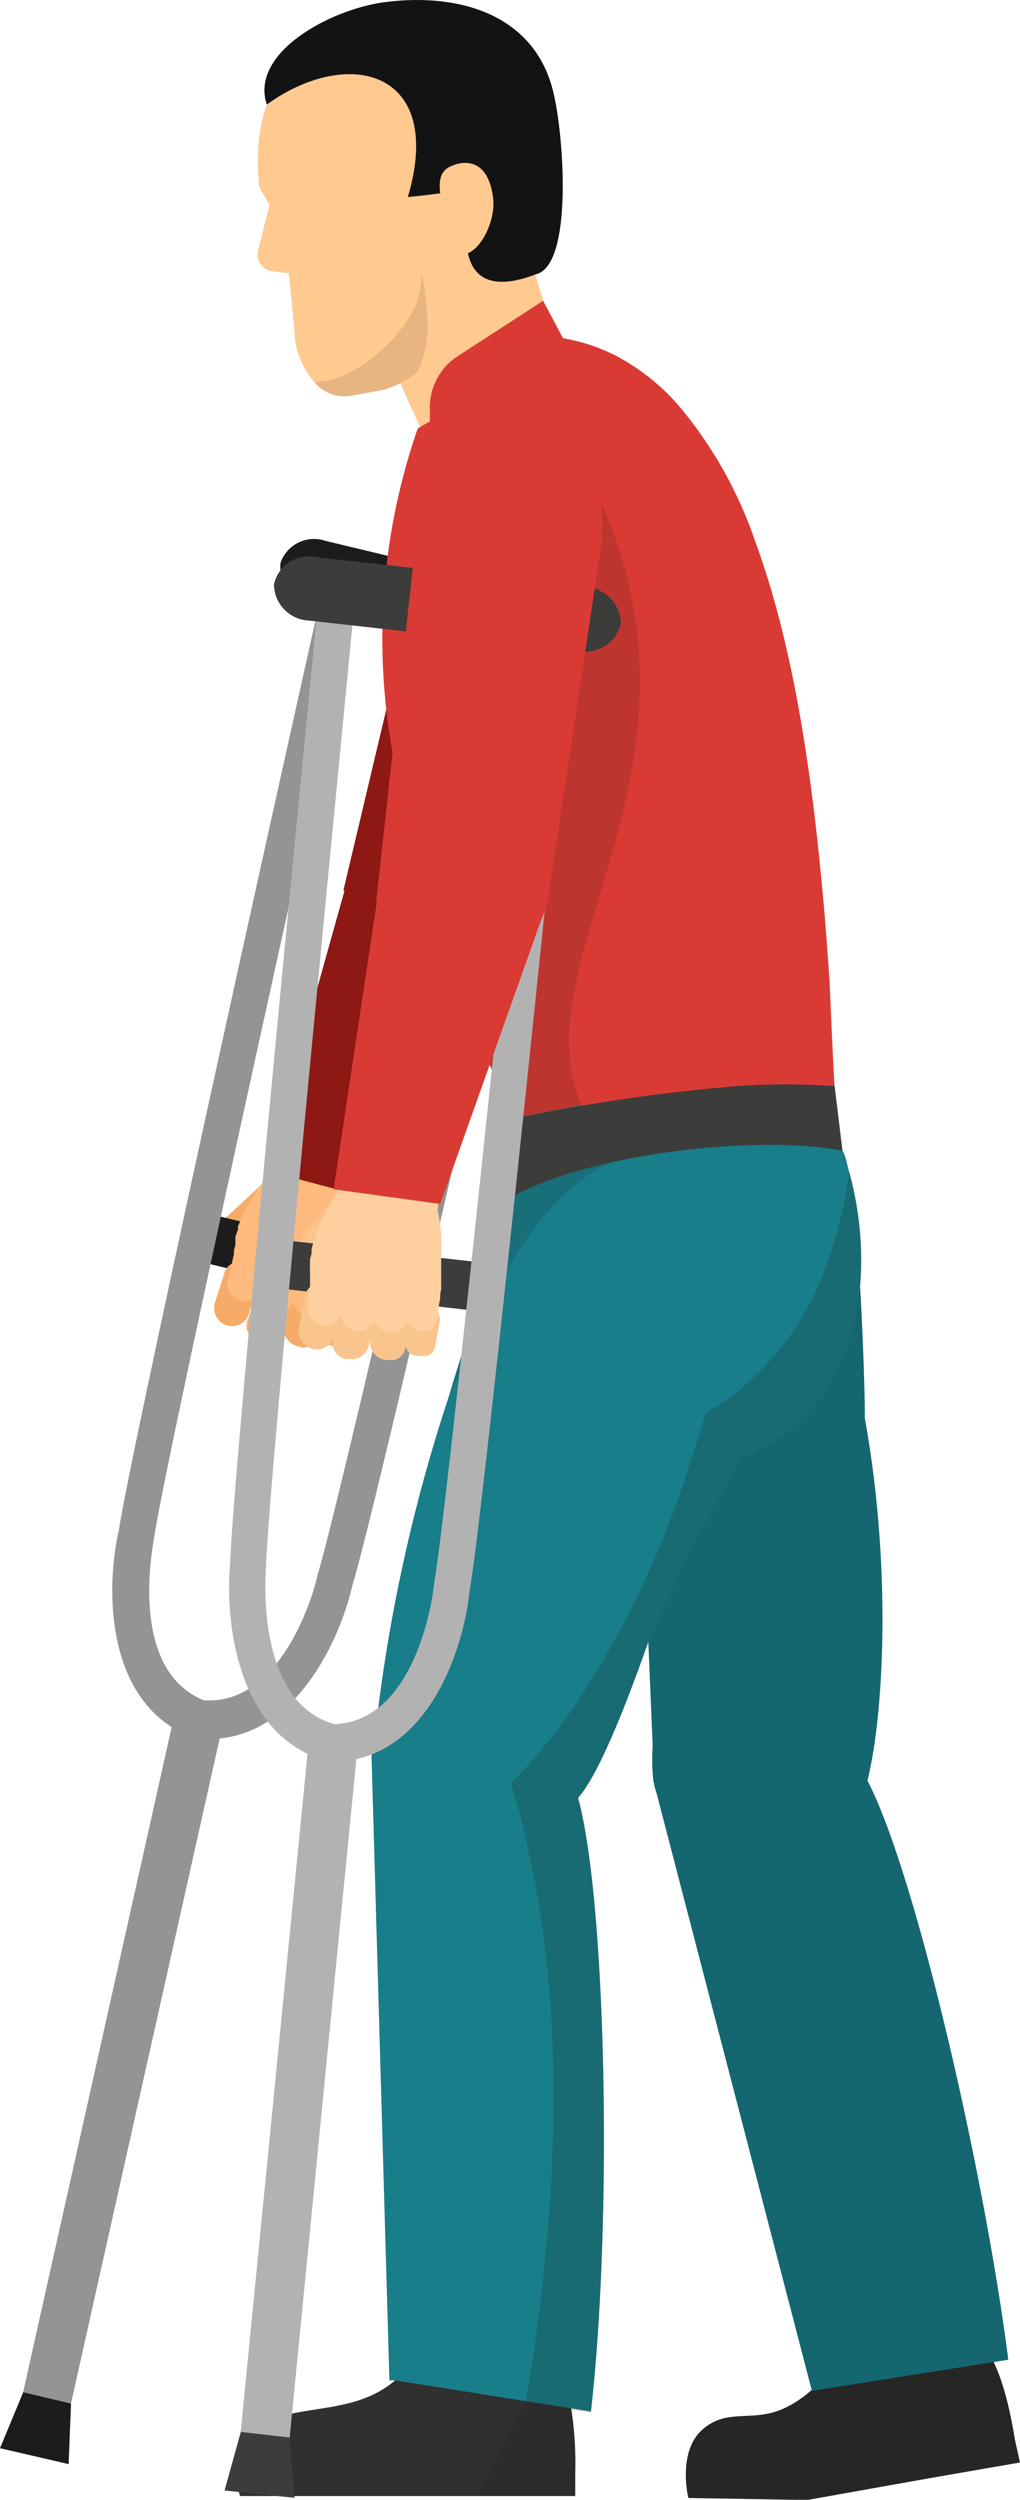
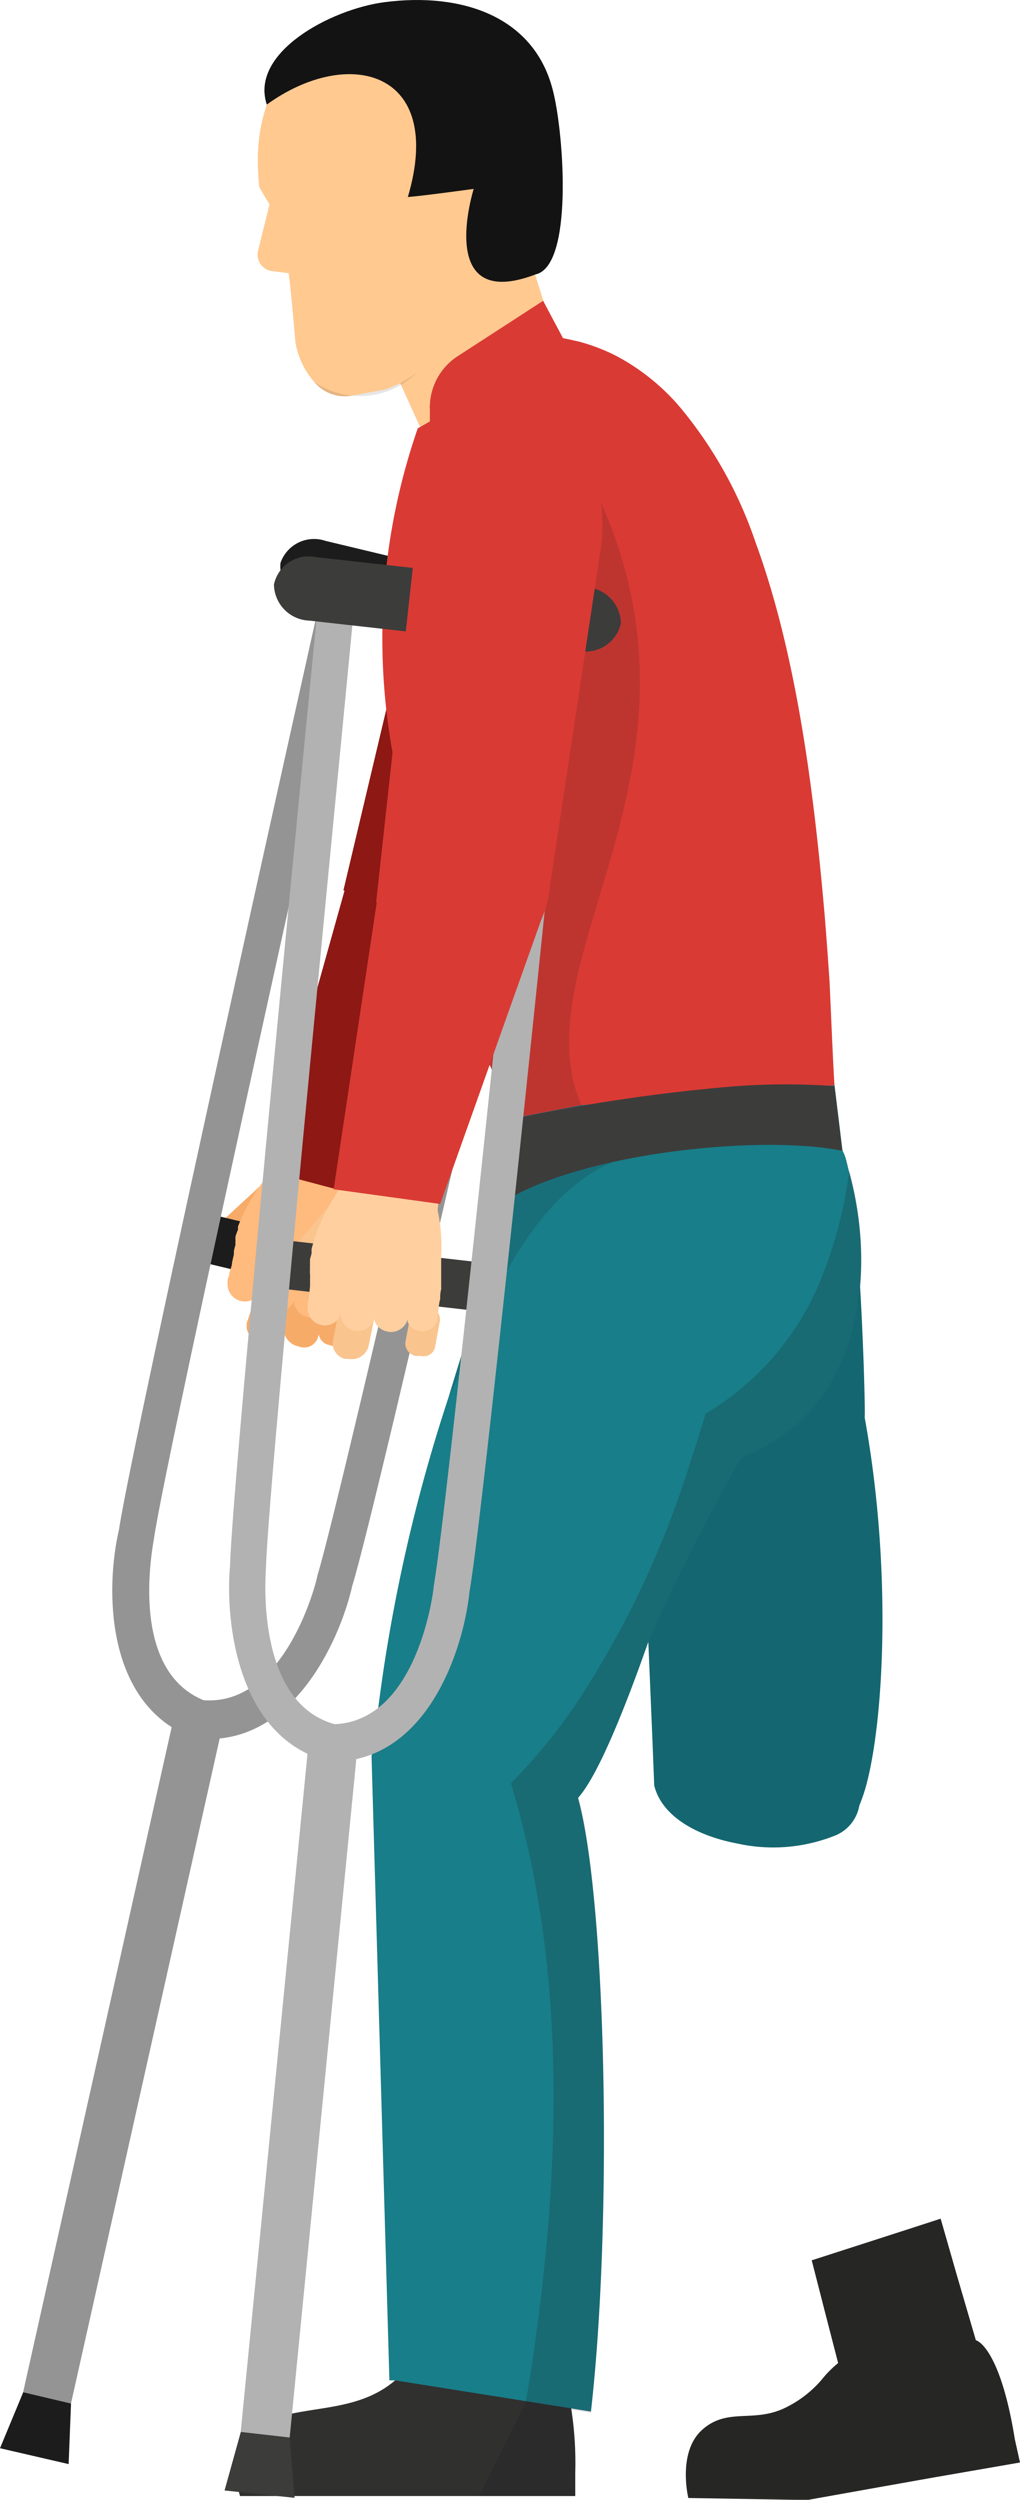
<svg xmlns="http://www.w3.org/2000/svg" viewBox="0 0 51.42 125.99">
  <defs>
    <style>.cls-1{fill:#f7ab69;}.cls-2{fill:#1c1c1c;}.cls-3{fill:#949494;}.cls-4{fill:#8d1814;}.cls-5{fill:#ffba7d;}.cls-6{fill:#146770;}.cls-7{fill:#262625;}.cls-8{fill:#187e89;}.cls-9{fill:#30302f;}.cls-10{fill:#ffc990;}.cls-11{fill:#131313;}.cls-12{fill:#050504;opacity:0.1;}.cls-13{fill:#da3a34;}.cls-14,.cls-16{fill:#1d1d1b;}.cls-14{opacity:0.15;}.cls-15{fill:#3c3c3b;}.cls-16{opacity:0.2;}.cls-17{fill:#fac48e;}.cls-18{fill:#b2b2b2;}.cls-19{fill:#ffcf9f;}</style>
  </defs>
  <g id="Layer_2" data-name="Layer 2">
    <g id="Layer_1-2" data-name="Layer 1">
      <path class="cls-1" d="M14.39,61a1,1,0,0,0,.31-1.36h0a.84.84,0,0,0-1.16-.26L10.7,62a.91.91,0,0,0-.29,1.28v0a.87.87,0,0,0,1.21.27Z" />
      <polygon class="cls-2" points="9.29 63.4 9.83 61.01 21.14 63.72 20.6 66.11 9.29 63.4" />
      <path class="cls-3" d="M9.81,87.58l-.11,0C5.26,85.85,5.32,80,6,77.08c.65-4.38,9.92-45.91,10.21-47.17l1.76.42c-.07.31-9.54,42.71-10.19,47.1,0,.14-1.44,6.65,2.48,8.26C14.44,86,16,79.55,16,79.41c1.3-4.23,10.89-46.61,11-46.92l1.76.43c-.29,1.26-9.68,42.76-11,47-.65,2.88-3.13,8.2-7.84,7.69Z" />
      <polygon class="cls-3" points="9.88 87.26 8.67 86.97 0.96 121.49 2.17 121.78 3.37 122.07 11.09 87.55 9.88 87.26" />
      <polygon class="cls-2" points="3.46 124.19 3.58 121.14 1.17 120.57 0 123.39 3.46 124.19" />
      <path class="cls-2" d="M15.71,30.37a1.84,1.84,0,0,1-1.57-2v0a1.79,1.79,0,0,1,2.27-1.11l13.27,3.18a1.86,1.86,0,0,1,1.57,2v0A1.79,1.79,0,0,1,29,33.55Z" />
      <path class="cls-4" d="M30.74,28.45,26,45.52l-8.69-.64,4.32-18.22c.43-2.35,2.63-6.17,5.66-5.49C27.28,21.17,32.23,22.32,30.74,28.45Z" />
-       <path class="cls-1" d="M13,64.84a1,1,0,0,0-.64-1.23h0a.89.89,0,0,0-.64.06.8.8,0,0,0-.41.49l-.47,1.48a.92.92,0,0,0,.6,1.16h0a.88.88,0,0,0,1.1-.57Z" />
      <path class="cls-1" d="M14.9,65A.84.84,0,0,0,14.35,64h0a1,1,0,0,0-1.23.63l-.63,1.9a.78.78,0,0,0,0,.6.74.74,0,0,0,.46.39l.17,0A.87.87,0,0,0,14.25,67Z" />
      <path class="cls-1" d="M16.5,65.86a1,1,0,0,0-.64-1.23h0a.88.88,0,0,0-.64.06.85.85,0,0,0-.42.49l-.46,1.48a.93.93,0,0,0,.6,1.17l.17.05a.73.73,0,0,0,.92-.48Z" />
      <path class="cls-1" d="M17.92,66.23a.66.66,0,0,0-.46-.82l-.12,0a.67.67,0,0,0-.86.4L16.09,67a.63.63,0,0,0,.44.77l.25.07a.58.58,0,0,0,.74-.35Z" />
      <path class="cls-5" d="M12,61.81a.75.75,0,0,0,0,.16,3.62,3.62,0,0,0-.13.35l0,.08a.19.19,0,0,0,0,.08s0,.06,0,.09a.19.19,0,0,0,0,.08.36.36,0,0,0,0,.1,1.87,1.87,0,0,0-.08.32h0v0l0,.15-.09.4a.06.06,0,0,1,0,0c0,.18-.09.36-.14.54h0a.19.19,0,0,1,0,.08l-.09.26s0,.06,0,.08,0,.08,0,.12h0v0a.87.87,0,0,0,.6.85h0a.88.88,0,0,0,1.08-.48l0-.06a.07.07,0,0,0,0,.06.67.67,0,0,0,0,.28h0v0s0,0,0,0a.9.9,0,0,0,.59.69h0a.87.87,0,0,0,1.09-.48l0,0,0-.12,0-.13a.31.31,0,0,0,0,.13,1.34,1.34,0,0,0,0,.2.06.06,0,0,0,0,0s0,0,0,0a.22.22,0,0,0,0,.08.91.91,0,0,0,.58.63h0a.89.89,0,0,0,.83-.13.88.88,0,0,0,.28-.4l0-.06.07-.21a.93.93,0,0,0,0,.22.5.5,0,0,0,0,.17.19.19,0,0,0,0,.07h0a.79.79,0,0,0,.5.51.77.77,0,0,0,1-.42l.05-.16v0L18,66l.08-.28,0,0s.06-.19.14-.5a.11.11,0,0,0,0,0,3.92,3.92,0,0,0,.1-.43.42.42,0,0,0,0-.12c0-.15.07-.31.1-.49h0c0-.14.05-.29.07-.44l0-.17c0-.14,0-.29.05-.45a8.27,8.27,0,0,0-.11-2.37c0-.07.73-2.84.73-2.84a.15.15,0,0,0-.1-.18l-2.45-.72L16,56.82l-.24,0c-.28.31-.57.6-.86.9a20.7,20.7,0,0,0-1.71,1.93l-.28.4A9.81,9.81,0,0,0,12,61.81Z" />
      <path class="cls-4" d="M18,42.63,13.42,59l5.24,1.39,6.79-13.59a5.37,5.37,0,0,0,.29-5,4,4,0,0,0-2.6-2.31l-.08,0A4.27,4.27,0,0,0,18,42.63Z" />
      <path class="cls-6" d="M43.73,89.74A8.37,8.37,0,0,1,43.32,91,2,2,0,0,1,42,92.55a8.39,8.39,0,0,1-4.85.36c-2-.38-3.78-1.35-4.17-2.92h0l-.09-2.3-.21-5-.18-4.41-.66-16.21c-.11-1,10.48-4.26,10.61-4.1.88,1.18,1.2,13.3,1.14,13.47C44.94,78.86,44.58,86.32,43.73,89.74Z" />
      <path class="cls-7" d="M51.42,124.11l-4.38.76-2.87.51L40.7,126l-6-.1s-.57-2.32.71-3.45,2.58-.31,4.2-1.11a5.67,5.67,0,0,0,1.8-1.39,5.54,5.54,0,0,1,.79-.81,5.34,5.34,0,0,1,1.6-.93,7.28,7.28,0,0,1,2.36-.47,16.63,16.63,0,0,1,3,.2c.35.06,1.36,1,2,5Z" />
      <polygon class="cls-7" points="49.71 119.72 46.49 120.16 44.43 120.46 42.66 120.71 42.26 119.13 41.53 116.3 40.92 113.92 42.44 113.43 45.85 112.33 47.42 111.82 48.22 114.61 49.19 117.93 49.71 119.72" />
-       <path class="cls-6" d="M43.73,89.74c-.06-.1-.1-.19-.16-.28a20.76,20.76,0,0,0-2.67-7.54c-.92-1.41-2.06-2.34-3.34-2.17l-.13,0a2.29,2.29,0,0,0-.49.11c-2.37.77-3.83,4.62-4,7.79a9.24,9.24,0,0,0,0,2.12L33,90h0l7.93,30.5,9.9-1.57C49.65,109.65,46.18,94.45,43.73,89.74Z" />
      <path class="cls-8" d="M41.84,64.5c-.16.9-2.31,4.87-4.52,9A99.17,99.17,0,0,0,32.7,82.7c-1.33,3.79-2.61,6.84-3.54,7.89a2.54,2.54,0,0,1-2.27,1.31,5.09,5.09,0,0,1-.56,0,8.7,8.7,0,0,1-1.5-.11c-2.85-.44-6-2.17-5.9-4.46V87.3a.14.14,0,0,1,0-.06,83,83,0,0,1,3.67-16.78h0c.75-2.5,1.57-5,2.41-7.6l.67-2.43a.48.48,0,0,1,.21-.23,35.06,35.06,0,0,1,5-1.63,8.58,8.58,0,0,1,8.2,1.6c0,.05,1.73,2.72,2.44,3.85C41.72,64.3,41.84,64.49,41.84,64.5Z" />
      <path class="cls-9" d="M29,124.6v1.2H12.1s-.81-2.56.66-3.44c2.13-1.3,5-.54,7.16-2.39a4.61,4.61,0,0,1,.93-.65,6,6,0,0,1,2.94-.77,9.18,9.18,0,0,1,1.67.15c.49.09.95.2,1.38.32l1.05.33c.22.07.64.58.9,2A17.77,17.77,0,0,1,29,124.6Z" />
      <polygon class="cls-9" points="28.08 121.18 25.4 121.09 24.46 121.06 20.98 120.95 20.85 119.32 20.7 117.39 20.45 113.96 26.98 113.05 27.16 113.02 27.2 113.01 27.2 113.02 27.21 113.08 27.67 117.34 27.89 119.35 28.08 121.18" />
      <path class="cls-8" d="M29.79,121.54l-1-.16-1.4-.22-.87-.14-5.6-.89-1-.16-.29,0-.9-31.44a8.82,8.82,0,0,1,.2-1.18.14.14,0,0,1,0-.06c.79-3.4,3.57-7.78,6.47-7.49h.13c1.75.16,2.74,2.26,3.25,4.7h0c0,.17.06.34.1.51s.1.61.14.92a23.09,23.09,0,0,1,.12,4.7C30.56,95.77,30.89,111.88,29.79,121.54Z" />
      <path class="cls-10" d="M22.22,23.83c3.25,1.81,4.71-3.73,6-6l-1.91-6.14-8,3.5Z" />
      <path class="cls-10" d="M15.84,19.25a2,2,0,0,0,1.86.7l1.67-.31a5,5,0,0,0,1.68-.9h0c1.52-1.22,3.36-6,3.37-6,1.23-.25,2.47.69,2.4-.53s1.08-3.52,1-5.3C26.35-.83,21.59.34,18.7.78a6.74,6.74,0,0,0-5.25,4.49A8.51,8.51,0,0,0,13,7.86a12.09,12.09,0,0,0,.07,1.56c.26.48.52.88.52.88l-.11.43L13,12.67a.84.84,0,0,0,.77,1l.78.1c.09.52.34,3.46.34,3.46A4.07,4.07,0,0,0,15.84,19.25Z" />
      <path class="cls-11" d="M27,13.83c-5.09,1.94-3.12-4.31-3.12-4.31s-2.53.35-3.32.41c1.89-6.39-3-7.63-7.11-4.66-.87-2.61,3.2-4.8,5.93-5.16C23.3-.4,27,.83,27.9,4.67,28.44,6.9,28.89,13.41,27,13.83Z" />
-       <path class="cls-10" d="M24.85,9.9c.18,1.22-.64,2.79-1.44,2.91s-.86-.89-1.05-2.11c-.13-.81-.5-1.93.34-2.31S24.59,8.11,24.85,9.9Z" />
-       <path class="cls-12" d="M15.84,19.25a2,2,0,0,0,1.86.7l1.67-.31a5,5,0,0,0,1.68-.9h0a5.44,5.44,0,0,0,.5-2.45,16.19,16.19,0,0,0-.3-2.59,3.93,3.93,0,0,1-.57,2.21,6.93,6.93,0,0,1-1.48,1.76,6.54,6.54,0,0,1-1.91,1.26A4.07,4.07,0,0,1,15.84,19.25Z" />
+       <path class="cls-12" d="M15.84,19.25a2,2,0,0,0,1.86.7l1.67-.31a5,5,0,0,0,1.68-.9h0A4.07,4.07,0,0,1,15.84,19.25Z" />
      <path class="cls-13" d="M42.07,54.72c-.86.49-1.7.33-2.57.73-3.08,1.46-6.28,1.55-9.6,1.48a16.06,16.06,0,0,1-4.07-.55h0c0-.09-.09-.17-.13-.26l-.28-.59-.14-.35c-.16-.35-.31-.73-.47-1.15,0-.14-.1-.28-.16-.43-.21-.58-.44-1.2-.66-1.86-.5-1.44-1-3-1.51-4.6l-.21-.67-.33-1.06c-.1-.35-.21-.69-.31-1l-.3-1h0c-.14-.48-.28-.94-.41-1.37h0c-.05-.15-.1-.29-.13-.42-.25-.83-.46-1.55-.61-2.1h0c-.2-.72-.31-1.15-.31-1.16a32.33,32.33,0,0,1,1.19-16.77l.61-.35v-.63a.55.55,0,0,1,0-.18A3.09,3.09,0,0,1,23,18l4.38-2.84,1,1.88.78.17a9.52,9.52,0,0,1,1.93.74,11,11,0,0,1,3.13,2.5,21.3,21.3,0,0,1,3.87,6.89c2.17,5.91,3,13.22,3.49,18.87q.14,1.77.24,3.27C41.89,51,42,53.73,42.07,54.72Z" />
      <path class="cls-8" d="M37.32,73.48a11.11,11.11,0,0,1-1.11.35l-1.4-.16-8.6-1-.29-12.49-.09-3.81,3.48-.67,12.76-1,.4,3.27c.11.33.22.67.31,1C44.28,64.33,43.36,71.2,37.32,73.48Z" />
      <path class="cls-14" d="M30.9,58.56c-4.74,2-7,9.09-8.27,11.89.75-2.5,1.57-5,2.41-7.6l.67-2.43C25.81,59.89,29.37,58.88,30.9,58.56Z" />
      <path class="cls-14" d="M24,51.74c-.5-1.44-1-3-1.51-4.6l-.21-.67-.33-1.06c-.1-.35-.21-.69-.31-1l-.3-1h0c-.14-.48-.27-.94-.41-1.37h0c0-.15-.09-.29-.13-.43l0-4.74,9.53-11.47c6,13.62-4.21,23.06-1,30.34a10.6,10.6,0,0,0,.59,1.22,16.06,16.06,0,0,1-4.07-.55h0c0-.09-.09-.17-.13-.26l-.28-.59-.14-.35c-.15-.35-.31-.74-.47-1.15,0-.14-.1-.28-.16-.43Q24.34,52.73,24,51.74Z" />
      <path class="cls-15" d="M42.46,58c-4-.81-12.61.05-16.7,2.35l.07-3.95a90.6,90.6,0,0,1,10.72-1.61,34.27,34.27,0,0,1,5.52-.05l.2,1.66Z" />
      <path class="cls-16" d="M37.32,73.48A99.17,99.17,0,0,0,32.7,82.7c-1.33,3.79-2.61,6.84-3.54,7.89,1.4,5.18,1.73,21.29.63,31l-1-.16A17.77,17.77,0,0,1,29,124.6v1.2H24.15l2.32-4.67.05-.11c.11-.67.22-1.33.32-2,.21-1.44.4-2.87.55-4.29.89-8.15.7-15.82-1.06-22.79-.17-.7-.37-1.38-.57-2.06a28.69,28.69,0,0,0,3.28-4,47.7,47.7,0,0,0,5.77-12.22c.27-.79.52-1.59.76-2.41a14,14,0,0,0,6-7.25,21.21,21.21,0,0,0,1.24-5C44.28,64.33,43.36,71.2,37.32,73.48Z" />
      <path class="cls-17" d="M18,61.84a1,1,0,0,0,.14-1.38h0a.8.8,0,0,0-.57-.31.84.84,0,0,0-.61.19l-2.5,2.9a.91.91,0,0,0-.13,1.3v0a.88.88,0,0,0,1.24.12Z" />
      <polygon class="cls-15" points="13.25 64.84 13.5 62.41 25.06 63.72 24.81 66.16 13.25 64.84" />
      <path class="cls-18" d="M16.71,88.78l-.11,0c-4.61-1.13-5.27-7-5-9.93.11-4.42,4.27-46.77,4.4-48.06l1.81.2c0,.32-4.29,43.56-4.4,48,0,.15-.62,6.78,3.46,7.91,4.22-.18,5-6.8,5-7C22.65,75.56,27,32.33,27.06,32l1.8.21c-.13,1.29-4.41,43.62-5.19,48-.3,2.93-2.12,8.51-6.85,8.58Z" />
      <polygon class="cls-18" points="16.74 88.45 15.51 88.31 12.04 123.52 13.28 123.66 14.51 123.8 17.97 88.59 16.74 88.45" />
      <polygon class="cls-15" points="14.85 125.89 14.6 122.85 12.14 122.57 11.32 125.52 14.85 125.89" />
      <path class="cls-15" d="M15.61,31.28a1.85,1.85,0,0,1-1.8-1.82v0a1.79,1.79,0,0,1,2.13-1.38L29.5,29.59a1.86,1.86,0,0,1,1.8,1.83v0a1.81,1.81,0,0,1-2.13,1.38Z" />
      <path class="cls-13" d="M30.3,27.55,27.66,45.07l-8.7.41L21,26.88c.14-2.39,1.86-6.45,4.95-6.14C26,20.74,31,21.28,30.3,27.55Z" />
-       <path class="cls-17" d="M17.15,65.82a1,1,0,0,0-.78-1.15h0a.83.83,0,0,0-1,.67l-.29,1.53A.93.93,0,0,0,15.84,68h0a.88.88,0,0,0,1-.7Z" />
      <path class="cls-17" d="M19,65.78a.82.82,0,0,0-.13-.63.81.81,0,0,0-.54-.36h0a1,1,0,0,0-1.15.77l-.39,2a.76.76,0,0,0,.12.59.79.79,0,0,0,.5.34l.18,0a.87.87,0,0,0,1-.69Z" />
-       <path class="cls-17" d="M20.71,66.41a1,1,0,0,0-.79-1.15h0a.84.84,0,0,0-.62.13.82.82,0,0,0-.35.54l-.29,1.53a.93.93,0,0,0,.74,1.08l.17,0a.71.71,0,0,0,.55-.11.76.76,0,0,0,.31-.47Z" />
      <path class="cls-17" d="M22.17,66.6a.67.67,0,0,0-.56-.76l-.13,0a.67.67,0,0,0-.8.51l-.24,1.28a.64.64,0,0,0,.53.71l.26,0a.58.58,0,0,0,.7-.44Z" />
      <path class="cls-19" d="M15.71,62.94a1,1,0,0,0,0,.17c0,.12-.06.24-.08.36s0,.05,0,.08v.08a.15.15,0,0,0,0,.09.22.22,0,0,0,0,.09.17.17,0,0,0,0,.1,1.86,1.86,0,0,0,0,.33h0a.81.81,0,0,1,0,.16c0,.14,0,.27,0,.41a.08.08,0,0,1,0,0,4.86,4.86,0,0,1-.07.55v0a.25.25,0,0,1,0,.08l-.05.26s0,.06,0,.09V66h0a0,0,0,0,0,0,0,.86.86,0,0,0,.69.78h0a.85.85,0,0,0,1-.6l0-.06a.13.13,0,0,0,0,.06.88.88,0,0,0,0,.28h0s0,0,0,0v0a.92.92,0,0,0,.67.61h0a.87.87,0,0,0,1-.61v-.06l0-.12,0-.13a.32.32,0,0,0,0,.13c0,.07,0,.13,0,.2s0,0,0,0h0s0,0,0,.08a.89.89,0,0,0,.65.55h0a.86.86,0,0,0,.8-.23.76.76,0,0,0,.23-.43l0-.06,0-.22a.83.83,0,0,0,0,.22.51.51,0,0,0,0,.17l0,.07h0a.82.82,0,0,0,1.51-.08l0-.17v0l0-.11.05-.29v0s0-.19.08-.51c0,0,0,0,0-.05s0-.27.05-.44a.37.37,0,0,0,0-.11c0-.16,0-.33,0-.51h0c0-.14,0-.29,0-.44v-.17c0-.14,0-.3,0-.45A8.44,8.44,0,0,0,22.06,61c0-.06.37-2.9.37-2.9a.15.15,0,0,0-.12-.17l-2.51-.42-.68,0h-.25l-.74,1a19,19,0,0,0-1.46,2.12l-.24.43A8.82,8.82,0,0,0,15.71,62.94Z" />
      <path class="cls-13" d="M19.34,43.17,16.82,59.94l5.37.74,5.09-14.31a5.41,5.41,0,0,0-.32-5,4.08,4.08,0,0,0-2.87-2H24A4.25,4.25,0,0,0,19.34,43.17Z" />
    </g>
  </g>
</svg>